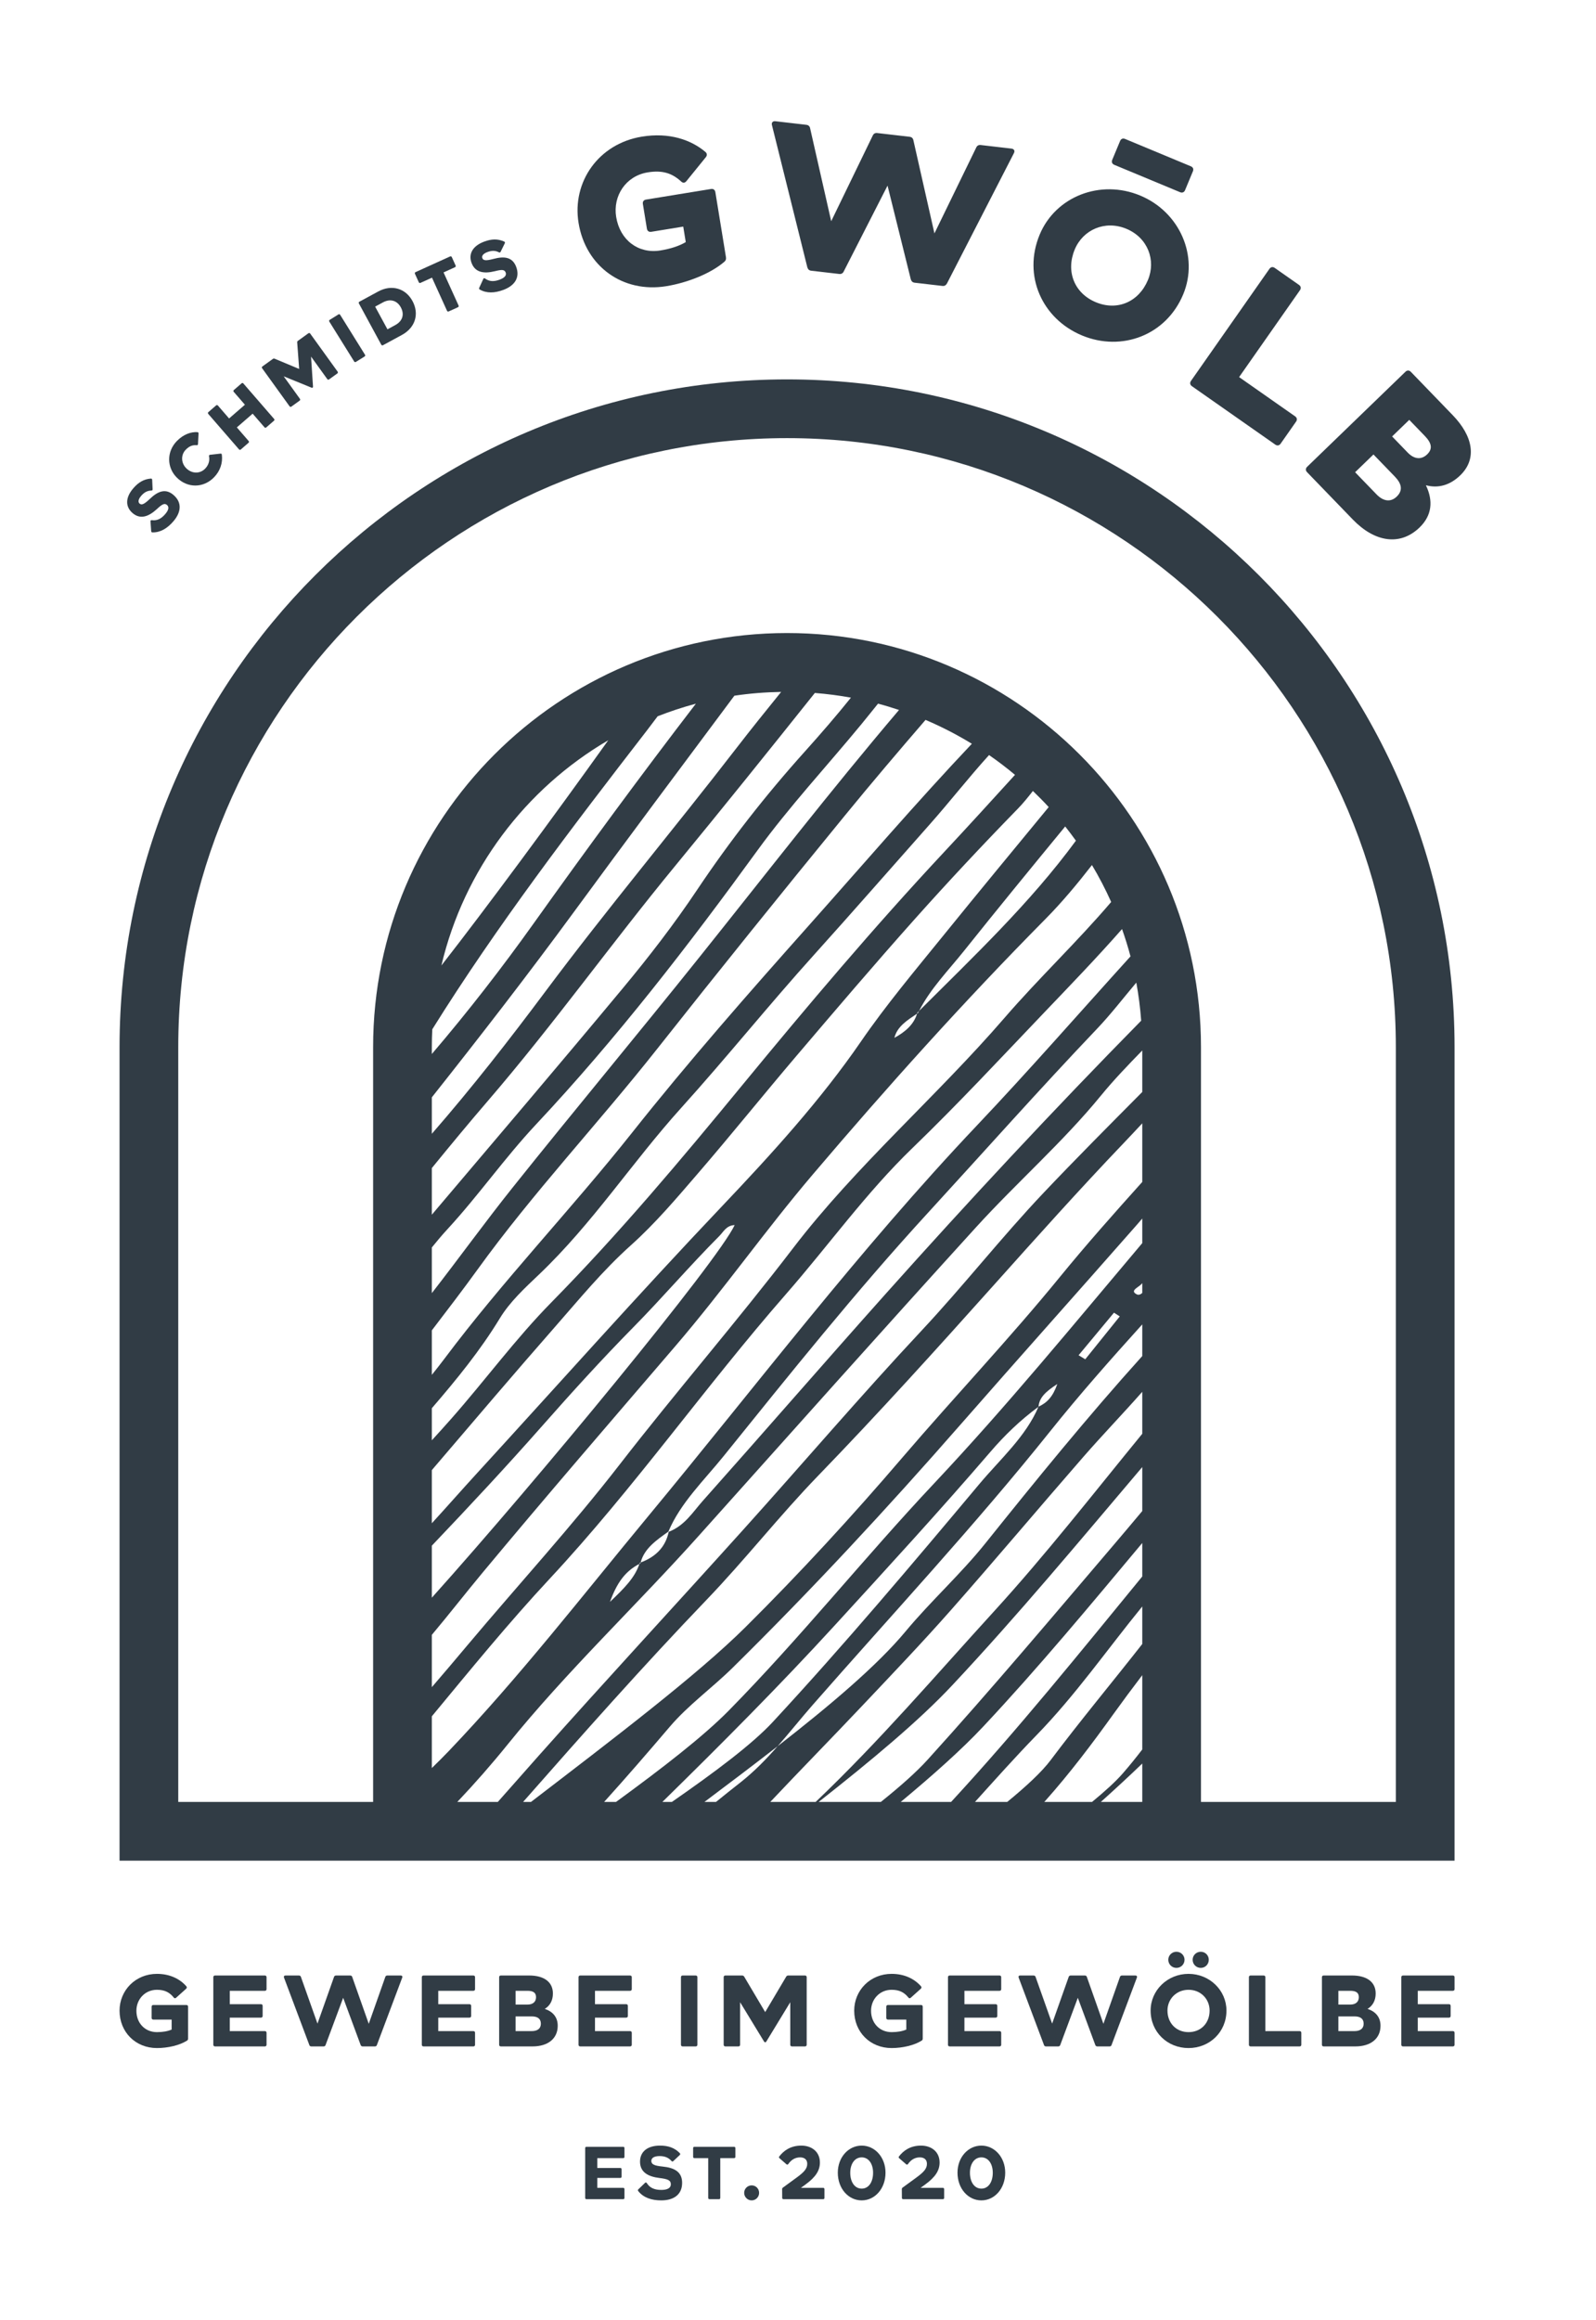
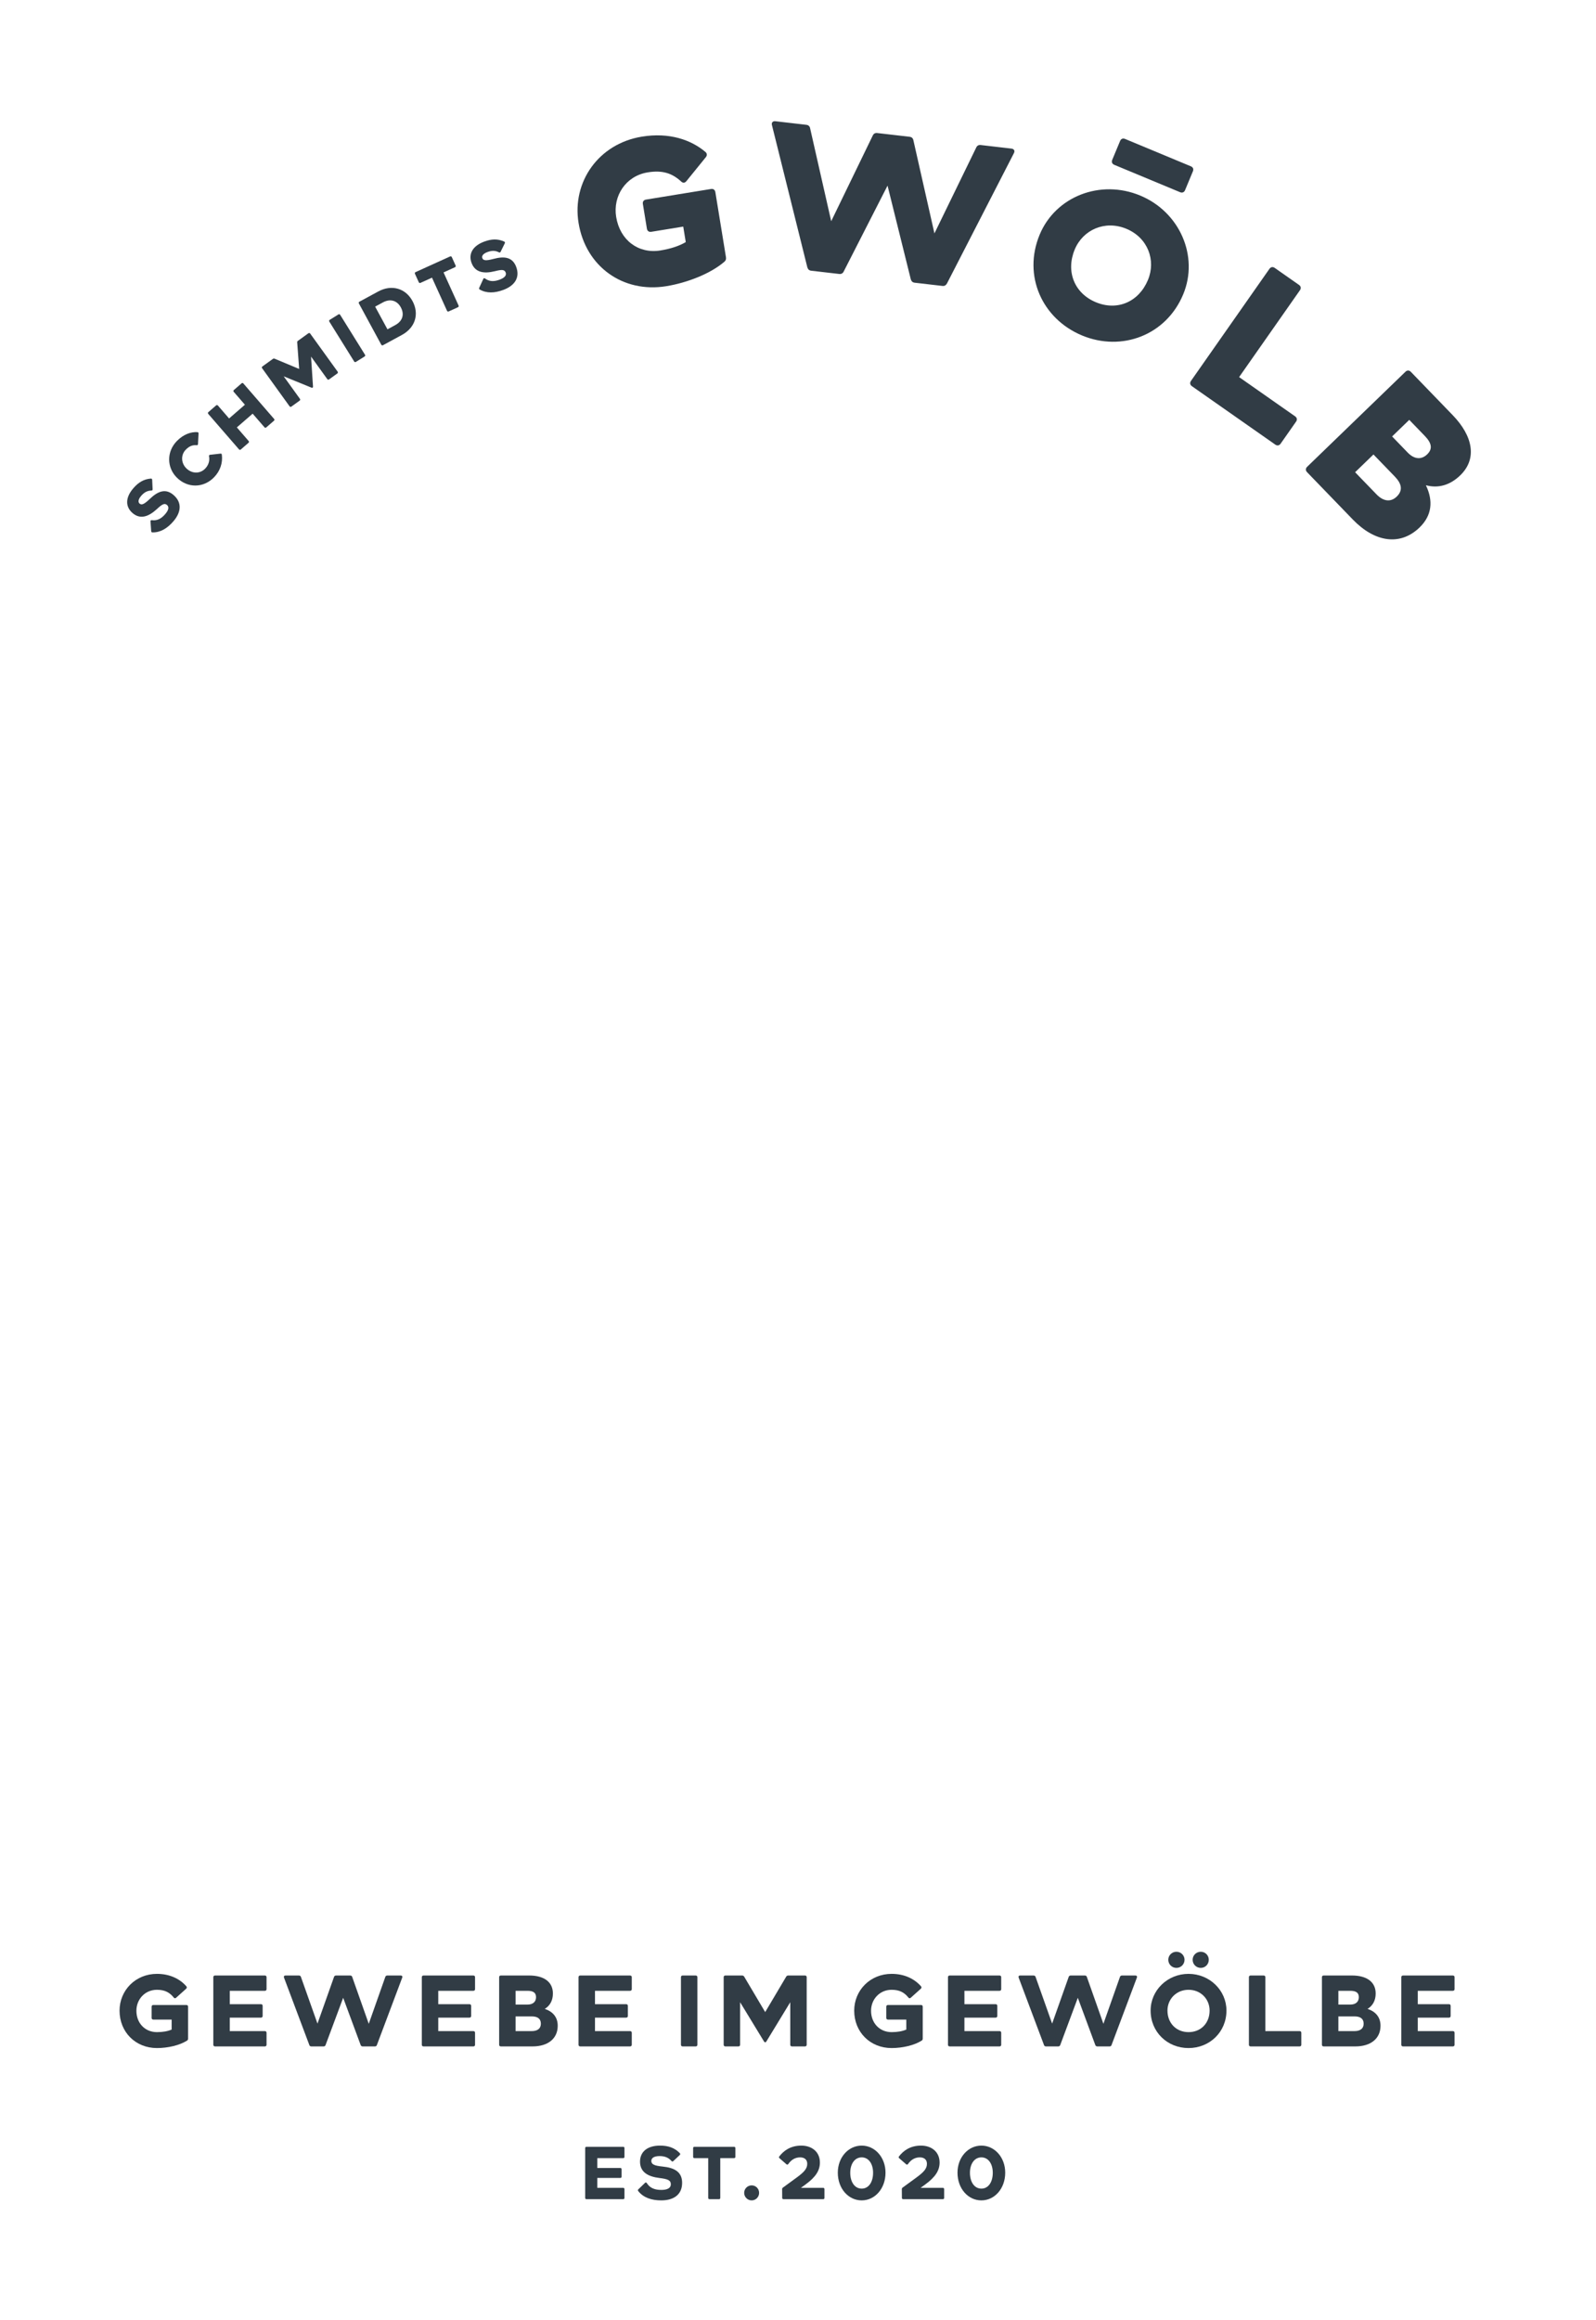
<svg xmlns="http://www.w3.org/2000/svg" width="100%" height="100%" viewBox="0 0 267 388" version="1.1" xml:space="preserve" style="fill-rule:evenodd;clip-rule:evenodd;stroke-linejoin:round;stroke-miterlimit:2;">
  <g id="logo" transform="matrix(1,0,0,1,20,20)">
    <g transform="matrix(1,0,0,1,-20,-20)">
      <rect x="0" y="0" width="267" height="388" style="fill:white;" />
    </g>
    <path d="M5.656,315.323L11.173,315.323C11.363,315.323 11.465,315.425 11.465,315.615L11.465,320.944C11.465,321.099 11.414,321.201 11.276,321.287C10.056,322.061 8.096,322.525 6.257,322.525C2.681,322.525 0,319.861 0,316.268C0,312.864 2.681,310.114 6.257,310.114C8.458,310.114 10.125,310.99 11.173,312.194C11.294,312.349 11.276,312.469 11.139,312.606L9.471,314.102C9.334,314.24 9.179,314.223 9.058,314.068C8.371,313.208 7.545,312.779 6.257,312.779C4.263,312.779 2.819,314.36 2.819,316.285C2.819,318.365 4.263,319.861 6.257,319.861C7.271,319.861 8.08,319.705 8.715,319.431L8.715,317.764L5.656,317.764C5.466,317.764 5.364,317.66 5.364,317.471L5.364,315.615C5.364,315.425 5.466,315.323 5.656,315.323Z" style="fill:rgb(49,60,69);fill-rule:nonzero;" />
    <path d="M24.299,312.95L18.438,312.95L18.438,315.185L23.646,315.185C23.836,315.185 23.939,315.287 23.939,315.477L23.939,317.145C23.939,317.334 23.836,317.437 23.646,317.437L18.438,317.437L18.438,319.688L24.299,319.688C24.489,319.688 24.592,319.792 24.592,319.981L24.592,321.958C24.592,322.148 24.489,322.25 24.299,322.25L15.979,322.25C15.792,322.25 15.687,322.148 15.687,321.958L15.687,310.681C15.687,310.492 15.792,310.389 15.979,310.389L24.299,310.389C24.489,310.389 24.592,310.492 24.592,310.681L24.592,312.657C24.592,312.847 24.489,312.95 24.299,312.95Z" style="fill:rgb(49,60,69);fill-rule:nonzero;" />
    <path d="M44.802,310.389L47.053,310.389C47.26,310.389 47.363,310.527 47.294,310.733L43.048,322.027C42.996,322.182 42.877,322.25 42.721,322.25L40.659,322.25C40.503,322.25 40.384,322.164 40.332,322.009L37.41,314.119L34.47,322.009C34.419,322.164 34.298,322.25 34.143,322.25L32.081,322.25C31.926,322.25 31.806,322.182 31.753,322.027L27.508,310.733C27.44,310.527 27.543,310.389 27.749,310.389L30.001,310.389C30.156,310.389 30.294,310.457 30.344,310.629L33.112,318.434L35.879,310.629C35.931,310.457 36.069,310.389 36.224,310.389L38.579,310.389C38.733,310.389 38.872,310.457 38.922,310.629L41.69,318.468L44.458,310.629C44.509,310.457 44.647,310.389 44.802,310.389Z" style="fill:rgb(49,60,69);fill-rule:nonzero;" />
    <path d="M59.179,312.95L53.318,312.95L53.318,315.185L58.526,315.185C58.715,315.185 58.819,315.287 58.819,315.477L58.819,317.145C58.819,317.334 58.715,317.437 58.526,317.437L53.318,317.437L53.318,319.688L59.179,319.688C59.368,319.688 59.472,319.792 59.472,319.981L59.472,321.958C59.472,322.148 59.368,322.25 59.179,322.25L50.859,322.25C50.67,322.25 50.567,322.148 50.567,321.958L50.567,310.681C50.567,310.492 50.67,310.389 50.859,310.389L59.179,310.389C59.368,310.389 59.472,310.492 59.472,310.681L59.472,312.657C59.472,312.847 59.368,312.95 59.179,312.95Z" style="fill:rgb(49,60,69);fill-rule:nonzero;" />
    <path d="M70.484,318.451C70.484,317.609 69.917,317.23 68.955,317.23L66.255,317.23L66.255,319.688L68.955,319.688C69.917,319.688 70.484,319.258 70.484,318.451ZM68.233,312.95L66.255,312.95L66.255,315.253L68.233,315.253C69.177,315.253 69.676,314.772 69.676,314.016C69.676,313.242 69.177,312.95 68.233,312.95ZM73.303,318.794C73.303,320.944 71.67,322.25 69.091,322.25L63.796,322.25C63.609,322.25 63.504,322.148 63.504,321.958L63.504,310.681C63.504,310.492 63.609,310.389 63.796,310.389L68.542,310.389C70.983,310.389 72.496,311.454 72.496,313.398C72.496,314.583 71.998,315.443 71.137,315.975C72.496,316.423 73.303,317.368 73.303,318.794Z" style="fill:rgb(49,60,69);fill-rule:nonzero;" />
    <path d="M85.398,312.95L79.537,312.95L79.537,315.185L84.745,315.185C84.934,315.185 85.038,315.287 85.038,315.477L85.038,317.145C85.038,317.334 84.934,317.437 84.745,317.437L79.537,317.437L79.537,319.688L85.398,319.688C85.587,319.688 85.691,319.792 85.691,319.981L85.691,321.958C85.691,322.148 85.587,322.25 85.398,322.25L77.078,322.25C76.889,322.25 76.786,322.148 76.786,321.958L76.786,310.681C76.786,310.492 76.889,310.389 77.078,310.389L85.398,310.389C85.587,310.389 85.691,310.492 85.691,310.681L85.691,312.657C85.691,312.847 85.587,312.95 85.398,312.95Z" style="fill:rgb(49,60,69);fill-rule:nonzero;" />
    <path d="M94.21,310.389L96.376,310.389C96.564,310.389 96.669,310.492 96.669,310.681L96.669,321.958C96.669,322.148 96.564,322.25 96.376,322.25L94.21,322.25C94.021,322.25 93.918,322.148 93.918,321.958L93.918,310.681C93.918,310.492 94.021,310.389 94.21,310.389Z" style="fill:rgb(49,60,69);fill-rule:nonzero;" />
    <path d="M111.86,310.389L114.663,310.389C114.852,310.389 114.954,310.492 114.954,310.681L114.954,321.958C114.954,322.148 114.852,322.25 114.663,322.25L112.496,322.25C112.308,322.25 112.205,322.148 112.205,321.958L112.205,314.858L108.217,321.407C108.096,321.614 107.924,321.614 107.804,321.407L103.816,314.858L103.816,321.958C103.816,322.148 103.712,322.25 103.523,322.25L101.356,322.25C101.169,322.25 101.065,322.148 101.065,321.958L101.065,310.681C101.065,310.492 101.169,310.389 101.356,310.389L104.159,310.389C104.314,310.389 104.417,310.457 104.504,310.595L108.011,316.508L111.518,310.595C111.603,310.457 111.705,310.389 111.86,310.389Z" style="fill:rgb(49,60,69);fill-rule:nonzero;" />
    <path d="M128.559,315.323L134.076,315.323C134.266,315.323 134.368,315.425 134.368,315.615L134.368,320.944C134.368,321.099 134.317,321.201 134.179,321.287C132.959,322.061 130.998,322.525 129.16,322.525C125.584,322.525 122.902,319.861 122.902,316.268C122.902,312.864 125.584,310.114 129.16,310.114C131.361,310.114 133.027,310.99 134.076,312.194C134.197,312.349 134.179,312.469 134.042,312.606L132.374,314.102C132.237,314.24 132.083,314.223 131.962,314.068C131.274,313.208 130.449,312.779 129.16,312.779C127.167,312.779 125.722,314.36 125.722,316.285C125.722,318.365 127.167,319.861 129.16,319.861C130.173,319.861 130.981,319.705 131.618,319.431L131.618,317.764L128.559,317.764C128.369,317.764 128.267,317.66 128.267,317.471L128.267,315.615C128.267,315.425 128.369,315.323 128.559,315.323Z" style="fill:rgb(49,60,69);fill-rule:nonzero;" />
    <path d="M147.203,312.95L141.342,312.95L141.342,315.185L146.55,315.185C146.738,315.185 146.843,315.287 146.843,315.477L146.843,317.145C146.843,317.334 146.738,317.437 146.55,317.437L141.342,317.437L141.342,319.688L147.203,319.688C147.392,319.688 147.496,319.792 147.496,319.981L147.496,321.958C147.496,322.148 147.392,322.25 147.203,322.25L138.883,322.25C138.694,322.25 138.591,322.148 138.591,321.958L138.591,310.681C138.591,310.492 138.694,310.389 138.883,310.389L147.203,310.389C147.392,310.389 147.496,310.492 147.496,310.681L147.496,312.657C147.496,312.847 147.392,312.95 147.203,312.95Z" style="fill:rgb(49,60,69);fill-rule:nonzero;" />
    <path d="M167.705,310.389L169.957,310.389C170.163,310.389 170.266,310.527 170.197,310.733L165.951,322.027C165.899,322.182 165.779,322.25 165.624,322.25L163.562,322.25C163.407,322.25 163.287,322.164 163.234,322.009L160.313,314.119L157.374,322.009C157.321,322.164 157.201,322.25 157.047,322.25L154.984,322.25C154.829,322.25 154.709,322.182 154.657,322.027L150.411,310.733C150.343,310.527 150.445,310.389 150.651,310.389L152.903,310.389C153.059,310.389 153.196,310.457 153.248,310.629L156.015,318.434L158.783,310.629C158.834,310.457 158.972,310.389 159.127,310.389L161.481,310.389C161.637,310.389 161.774,310.457 161.825,310.629L164.593,318.468L167.36,310.629C167.412,310.457 167.55,310.389 167.705,310.389Z" style="fill:rgb(49,60,69);fill-rule:nonzero;" />
    <path d="M179.521,307.758C179.521,307.02 180.123,306.418 180.879,306.418C181.637,306.418 182.22,307.02 182.22,307.758C182.22,308.516 181.637,309.116 180.879,309.116C180.123,309.116 179.521,308.516 179.521,307.758ZM175.448,307.758C175.448,307.02 176.049,306.418 176.806,306.418C177.562,306.418 178.164,307.02 178.164,307.758C178.164,308.516 177.562,309.116 176.806,309.116C176.049,309.116 175.448,308.516 175.448,307.758ZM182.358,316.251C182.358,314.342 180.896,312.779 178.834,312.779C176.789,312.779 175.31,314.342 175.31,316.251C175.31,318.365 176.789,319.861 178.834,319.861C180.896,319.861 182.358,318.365 182.358,316.251ZM172.49,316.251C172.49,312.864 175.31,310.114 178.834,310.114C182.341,310.114 185.178,312.864 185.178,316.251C185.178,319.861 182.341,322.525 178.834,322.525C175.31,322.525 172.49,319.861 172.49,316.251Z" style="fill:rgb(49,60,69);fill-rule:nonzero;" />
    <path d="M197.409,319.688C197.598,319.688 197.701,319.792 197.701,319.981L197.701,321.958C197.701,322.148 197.598,322.25 197.409,322.25L189.227,322.25C189.038,322.25 188.935,322.148 188.935,321.958L188.935,310.681C188.935,310.492 189.038,310.389 189.227,310.389L191.393,310.389C191.582,310.389 191.686,310.492 191.686,310.681L191.686,319.688L197.409,319.688Z" style="fill:rgb(49,60,69);fill-rule:nonzero;" />
    <path d="M208.13,318.451C208.13,317.609 207.563,317.23 206.601,317.23L203.901,317.23L203.901,319.688L206.601,319.688C207.563,319.688 208.13,319.258 208.13,318.451ZM205.879,312.95L203.901,312.95L203.901,315.253L205.879,315.253C206.823,315.253 207.322,314.772 207.322,314.016C207.322,313.242 206.823,312.95 205.879,312.95ZM210.949,318.794C210.949,320.944 209.315,322.25 206.737,322.25L201.442,322.25C201.254,322.25 201.15,322.148 201.15,321.958L201.15,310.681C201.15,310.492 201.254,310.389 201.442,310.389L206.188,310.389C208.628,310.389 210.142,311.454 210.142,313.398C210.142,314.583 209.643,315.443 208.783,315.975C210.142,316.423 210.949,317.368 210.949,318.794Z" style="fill:rgb(49,60,69);fill-rule:nonzero;" />
    <path d="M223.044,312.95L217.183,312.95L217.183,315.185L222.391,315.185C222.58,315.185 222.684,315.287 222.684,315.477L222.684,317.145C222.684,317.334 222.58,317.437 222.391,317.437L217.183,317.437L217.183,319.688L223.044,319.688C223.233,319.688 223.337,319.792 223.337,319.981L223.337,321.958C223.337,322.148 223.233,322.25 223.044,322.25L214.724,322.25C214.535,322.25 214.432,322.148 214.432,321.958L214.432,310.681C214.432,310.492 214.535,310.389 214.724,310.389L223.044,310.389C223.233,310.389 223.337,310.492 223.337,310.681L223.337,312.657C223.337,312.847 223.233,312.95 223.044,312.95Z" style="fill:rgb(49,60,69);fill-rule:nonzero;" />
    <path d="M84.254,340.932L79.926,340.932L79.926,342.582L83.772,342.582C83.912,342.582 83.987,342.657 83.987,342.797L83.987,344.029C83.987,344.168 83.912,344.245 83.772,344.245L79.926,344.245L79.926,345.907L84.254,345.907C84.394,345.907 84.469,345.983 84.469,346.122L84.469,347.581C84.469,347.721 84.394,347.797 84.254,347.797L78.112,347.797C77.972,347.797 77.897,347.721 77.897,347.581L77.897,339.257C77.897,339.117 77.972,339.042 78.112,339.042L84.254,339.042C84.394,339.042 84.469,339.117 84.469,339.257L84.469,340.717C84.469,340.857 84.394,340.932 84.254,340.932Z" style="fill:rgb(49,60,69);fill-rule:nonzero;" />
    <path d="M86.78,346.452C86.691,346.337 86.691,346.25 86.792,346.148L87.908,345.07C88.023,344.956 88.125,344.992 88.213,345.12C88.747,345.971 89.597,346.25 90.624,346.25C91.449,346.25 92.223,346.046 92.223,345.298C92.223,344.626 91.689,344.422 90.333,344.257C88.366,344.016 87.072,343.255 87.072,341.517C87.072,339.905 88.251,338.838 90.421,338.838C91.779,338.838 92.858,339.195 93.733,340.108C93.822,340.209 93.822,340.324 93.72,340.411L92.641,341.428C92.54,341.53 92.426,341.517 92.337,341.414C91.868,340.881 91.272,340.59 90.344,340.59C89.494,340.59 88.961,340.869 88.961,341.402C88.961,341.949 89.419,342.201 90.853,342.341C92.858,342.544 94.114,343.242 94.114,345.07C94.114,347.048 92.692,348 90.624,348C89,348 87.642,347.544 86.78,346.452Z" style="fill:rgb(49,60,69);fill-rule:nonzero;" />
    <path d="M103.022,339.257L103.022,340.717C103.022,340.857 102.947,340.932 102.808,340.932L100.497,340.932L100.497,347.581C100.497,347.721 100.422,347.797 100.282,347.797L98.696,347.797C98.556,347.797 98.48,347.721 98.48,347.581L98.48,340.932L96.17,340.932C96.031,340.932 95.955,340.857 95.955,340.717L95.955,339.257C95.955,339.117 96.031,339.042 96.17,339.042L102.808,339.042C102.947,339.042 103.022,339.117 103.022,339.257Z" style="fill:rgb(49,60,69);fill-rule:nonzero;" />
    <path d="M104.495,346.744C104.495,346.046 105.054,345.489 105.751,345.489C106.449,345.489 106.994,346.046 106.994,346.744C106.994,347.429 106.449,348 105.751,348C105.054,348 104.495,347.429 104.495,346.744Z" style="fill:rgb(49,60,69);fill-rule:nonzero;" />
    <path d="M117.711,345.907C117.851,345.907 117.926,345.983 117.926,346.122L117.926,347.581C117.926,347.721 117.851,347.797 117.711,347.797L111.074,347.797C110.935,347.797 110.857,347.721 110.857,347.581L110.845,346.122C110.845,345.995 110.884,345.932 110.984,345.856L113.243,344.206C114.486,343.293 115.046,342.722 115.046,341.884C115.046,341.238 114.652,340.806 113.853,340.806C112.951,340.806 112.317,341.288 111.874,341.922C111.784,342.036 111.67,342.05 111.568,341.96L110.401,340.946C110.3,340.857 110.288,340.755 110.375,340.641C111.048,339.765 112.178,338.838 114.056,338.838C115.795,338.838 117.164,339.866 117.164,341.669C117.164,342.988 116.48,344.079 114.766,345.335L113.98,345.907L117.711,345.907Z" style="fill:rgb(49,60,69);fill-rule:nonzero;" />
    <path d="M126.061,343.382C126.061,341.91 125.338,340.806 124.157,340.806C122.977,340.806 122.241,341.91 122.241,343.382C122.241,344.917 122.977,346.033 124.157,346.033C125.338,346.033 126.061,344.917 126.061,343.382ZM120.159,343.368C120.159,340.792 121.938,338.838 124.157,338.838C126.364,338.838 128.141,340.792 128.141,343.368C128.141,346.033 126.364,348 124.157,348C121.938,348 120.159,346.033 120.159,343.368Z" style="fill:rgb(49,60,69);fill-rule:nonzero;" />
    <path d="M137.734,345.907C137.874,345.907 137.949,345.983 137.949,346.122L137.949,347.581C137.949,347.721 137.874,347.797 137.734,347.797L131.098,347.797C130.957,347.797 130.881,347.721 130.881,347.581L130.869,346.122C130.869,345.995 130.907,345.932 131.009,345.856L133.267,344.206C134.511,343.293 135.069,342.722 135.069,341.884C135.069,341.238 134.677,340.806 133.877,340.806C132.976,340.806 132.342,341.288 131.897,341.922C131.809,342.036 131.693,342.05 131.592,341.96L130.425,340.946C130.324,340.857 130.312,340.755 130.399,340.641C131.071,339.765 132.201,338.838 134.079,338.838C135.818,338.838 137.188,339.866 137.188,341.669C137.188,342.988 136.503,344.079 134.79,345.335L134.004,345.907L137.734,345.907Z" style="fill:rgb(49,60,69);fill-rule:nonzero;" />
    <path d="M146.085,343.382C146.085,341.91 145.361,340.806 144.181,340.806C143,340.806 142.265,341.91 142.265,343.382C142.265,344.917 143,346.033 144.181,346.033C145.361,346.033 146.085,344.917 146.085,343.382ZM140.184,343.368C140.184,340.792 141.961,338.838 144.181,338.838C146.389,338.838 148.165,340.792 148.165,343.368C148.165,346.033 146.389,348 144.181,348C141.961,348 140.184,346.033 140.184,343.368Z" style="fill:rgb(49,60,69);fill-rule:nonzero;" />
    <path d="M5.504,69.04C5.376,69.042 5.302,68.962 5.292,68.827L5.175,67.194C5.164,67.041 5.252,66.975 5.407,66.997C6.328,67.122 7.019,66.703 7.636,65.984C8.089,65.455 8.4,64.853 7.936,64.454C7.517,64.095 7.093,64.349 6.228,65.156C4.828,66.437 3.451,66.9 2.175,65.806C0.992,64.79 0.917,63.273 2.285,61.679C3.152,60.667 4.055,60.13 5.24,60.039C5.375,60.03 5.45,60.109 5.459,60.244L5.53,61.822C5.541,61.957 5.47,62.039 5.326,62.041C4.713,62.054 4.169,62.283 3.615,62.93C3.154,63.468 3.038,63.953 3.357,64.227C3.684,64.508 4.098,64.357 5.035,63.468C6.429,62.118 7.712,61.655 9.024,62.78C10.501,64.045 10.294,65.686 9.021,67.171C7.99,68.373 6.826,69.067 5.504,69.04Z" style="fill:rgb(49,60,69);fill-rule:nonzero;" />
    <path d="M17.112,56.05C17.29,57.406 16.831,58.792 15.784,59.85C14.012,61.641 11.381,61.656 9.59,59.883C7.893,58.204 7.836,55.532 9.608,53.74C10.706,52.632 11.933,52.209 13.019,52.272C13.147,52.28 13.224,52.372 13.216,52.499L13.124,54.265C13.116,54.409 13.032,54.478 12.896,54.461C12.216,54.397 11.667,54.612 11.084,55.2C10.223,56.071 10.282,57.445 11.16,58.314C12.116,59.259 13.448,59.26 14.308,58.39C14.89,57.802 15.116,57.045 14.967,56.308C14.941,56.164 15.008,56.078 15.144,56.061L16.874,55.865C17.009,55.847 17.103,55.906 17.112,56.05Z" style="fill:rgb(49,60,69);fill-rule:nonzero;" />
    <path d="M19.124,45.228L20.411,44.112C20.51,44.025 20.628,44.033 20.714,44.133L25.854,50.061C25.941,50.16 25.932,50.279 25.833,50.365L24.545,51.482C24.446,51.568 24.328,51.559 24.241,51.459L22.268,49.185L19.622,51.479L21.594,53.754C21.68,53.854 21.672,53.972 21.573,54.059L20.286,55.175C20.186,55.261 20.067,55.252 19.981,55.153L14.841,49.225C14.755,49.125 14.763,49.007 14.863,48.921L16.15,47.805C16.25,47.718 16.369,47.727 16.455,47.826L18.325,49.984L20.972,47.689L19.101,45.531C19.015,45.432 19.023,45.314 19.124,45.228Z" style="fill:rgb(49,60,69);fill-rule:nonzero;" />
    <path d="M29.839,37.003L31.591,35.739C31.699,35.662 31.816,35.682 31.893,35.788L36.484,42.156C36.561,42.262 36.542,42.38 36.435,42.457L35.052,43.453C34.945,43.531 34.828,43.512 34.751,43.405L32.035,39.637L32.365,44.652C32.381,44.818 32.264,44.902 32.112,44.834L27.459,42.936L30.175,46.703C30.252,46.811 30.233,46.928 30.127,47.005L28.744,48.002C28.637,48.079 28.519,48.06 28.442,47.953L23.852,41.586C23.775,41.479 23.794,41.362 23.901,41.284L25.653,40.022C25.741,39.958 25.83,39.938 25.942,39.99L30.048,41.705L29.719,37.267C29.705,37.145 29.752,37.067 29.839,37.003Z" style="fill:rgb(49,60,69);fill-rule:nonzero;" />
    <path d="M35.164,33.49L36.612,32.589C36.723,32.52 36.839,32.546 36.91,32.658L41.06,39.324C41.13,39.437 41.103,39.553 40.992,39.622L39.544,40.524C39.432,40.594 39.316,40.567 39.247,40.454L35.095,33.788C35.025,33.676 35.052,33.561 35.164,33.49Z" style="fill:rgb(49,60,69);fill-rule:nonzero;" />
    <path d="M47.051,31.395C46.422,30.235 45.257,29.925 44.066,30.572L42.758,31.281L44.819,35.077L46.127,34.367C47.318,33.721 47.71,32.608 47.051,31.395ZM49.002,30.336C50.181,32.508 49.474,34.803 47.228,36.022L44.076,37.733C43.96,37.795 43.846,37.762 43.783,37.646L40.041,30.75C39.978,30.634 40.011,30.52 40.127,30.457L43.28,28.746C45.526,27.528 47.852,28.217 49.002,30.336Z" style="fill:rgb(49,60,69);fill-rule:nonzero;" />
    <path d="M55.582,22.996L56.221,24.406C56.276,24.526 56.234,24.637 56.114,24.692L54.202,25.559L56.716,31.098C56.771,31.218 56.729,31.329 56.609,31.384L55.069,32.083C54.949,32.138 54.837,32.096 54.783,31.976L52.268,26.437L50.345,27.31C50.225,27.364 50.114,27.322 50.06,27.202L49.419,25.793C49.366,25.673 49.407,25.562 49.527,25.507L55.295,22.889C55.416,22.834 55.527,22.875 55.582,22.996Z" style="fill:rgb(49,60,69);fill-rule:nonzero;" />
    <path d="M60.255,28.421C60.143,28.361 60.116,28.255 60.172,28.132L60.856,26.644C60.919,26.504 61.028,26.489 61.153,26.583C61.9,27.135 62.708,27.101 63.594,26.767C64.246,26.522 64.808,26.143 64.593,25.571C64.399,25.054 63.906,25.072 62.758,25.364C60.916,25.814 59.485,25.557 58.893,23.985C58.344,22.525 59.009,21.158 60.975,20.419C62.221,19.949 63.272,19.913 64.354,20.404C64.477,20.46 64.504,20.565 64.448,20.689L63.751,22.106C63.695,22.229 63.593,22.267 63.465,22.199C62.923,21.916 62.335,21.856 61.539,22.156C60.876,22.406 60.541,22.775 60.689,23.168C60.84,23.572 61.276,23.639 62.524,23.311C64.396,22.798 65.745,23.009 66.353,24.626C67.038,26.446 66.068,27.784 64.237,28.474C62.754,29.031 61.401,29.079 60.255,28.421Z" style="fill:rgb(49,60,69);fill-rule:nonzero;" />
    <path d="M88.068,13.38L98.95,11.607C99.33,11.544 99.611,11.747 99.673,12.127L101.447,23.009C101.498,23.32 101.434,23.578 101.151,23.802C98.911,25.727 95.05,27.279 91.458,27.864C84.203,29.046 77.975,24.565 76.788,17.276C75.672,10.436 80.127,4.035 87.38,2.853C91.941,2.11 95.585,3.36 98.011,5.411C98.298,5.649 98.32,5.999 98.083,6.286L94.835,10.291C94.569,10.618 94.252,10.634 93.96,10.363C92.458,8.977 90.842,8.424 88.355,8.829C84.693,9.426 82.505,12.762 83.081,16.285C83.716,20.189 86.821,22.485 90.483,21.888C92.245,21.601 93.657,21.122 94.723,20.488L94.301,17.897L88.947,18.769C88.566,18.831 88.285,18.628 88.223,18.248L87.547,14.103C87.486,13.723 87.688,13.442 88.068,13.38Z" style="fill:rgb(49,60,69);fill-rule:nonzero;" />
    <path d="M144.062,4.255L149.206,4.852C149.658,4.904 149.83,5.241 149.608,5.638L138.419,27.414C138.243,27.711 138.015,27.861 137.667,27.821L133.01,27.281C132.662,27.24 132.474,27.042 132.37,26.713L128.479,11.044L121.144,25.412C121.003,25.713 120.739,25.859 120.392,25.819L115.699,25.275C115.352,25.234 115.163,25.036 115.061,24.707L109.148,0.949C109.022,0.512 109.268,0.223 109.719,0.276L114.898,0.875C115.246,0.915 115.469,1.117 115.533,1.478L119.054,16.997L125.996,2.69C126.141,2.355 126.404,2.209 126.751,2.249L132.174,2.877C132.521,2.918 132.745,3.119 132.809,3.48L136.325,19.034L143.306,4.696C143.45,4.361 143.714,4.215 144.062,4.255Z" style="fill:rgb(49,60,69);fill-rule:nonzero;" />
    <path d="M177.428,12.148L166.407,7.564C166.052,7.415 165.919,7.095 166.067,6.74L167.385,3.573C167.532,3.217 167.853,3.085 168.208,3.233L179.229,7.817C179.584,7.965 179.717,8.285 179.568,8.641L178.251,11.808C178.104,12.163 177.783,12.295 177.428,12.148ZM172.046,26.817C173.417,23.521 172.025,19.757 168.438,18.265C164.851,16.773 161.169,18.425 159.797,21.722C158.265,25.406 159.742,29.054 163.33,30.546C166.917,32.038 170.514,30.501 172.046,26.817ZM153.929,19.242C156.577,12.876 164.061,9.923 170.75,12.706C177.376,15.462 180.59,22.864 177.941,29.231C175.092,36.082 167.643,38.861 161.018,36.105C154.328,33.322 151.079,26.094 153.929,19.242Z" style="fill:rgb(49,60,69);fill-rule:nonzero;" />
    <path d="M196.67,49.634C196.985,49.856 197.046,50.197 196.825,50.512L194.234,54.21C194.014,54.526 193.673,54.586 193.357,54.365L179.395,44.586C179.079,44.365 179.019,44.024 179.239,43.708L192.372,24.957C192.593,24.642 192.935,24.582 193.25,24.803L197.321,27.655C197.637,27.875 197.696,28.216 197.476,28.531L187.295,43.068L196.67,49.634Z" style="fill:rgb(49,60,69);fill-rule:nonzero;" />
    <path d="M218.362,52.912L215.76,50.22L212.891,52.993L215.493,55.686C216.637,56.868 217.824,56.888 218.755,55.989C219.712,55.064 219.505,54.095 218.362,52.912ZM213.661,63.054C214.743,62.008 214.489,60.891 213.347,59.708L209.771,56.009L206.701,58.977L210.276,62.675C211.42,63.858 212.654,64.028 213.661,63.054ZM217.483,68.217C214.238,71.355 209.992,70.689 206.319,66.89L198.658,58.964C198.391,58.687 198.396,58.34 198.673,58.073L215.129,42.166C215.405,41.899 215.752,41.905 216.02,42.181L223.024,49.428C226.479,53.001 227.107,56.774 224.289,59.497C222.527,61.2 220.564,61.687 218.544,61.157C219.787,63.752 219.572,66.198 217.483,68.217Z" style="fill:rgb(49,60,69);fill-rule:nonzero;" />
-     <path d="M213.515,281.362L180.916,281.362L180.916,155.119C180.916,116.936 149.852,85.872 111.669,85.872C73.485,85.872 42.42,116.936 42.42,155.119L42.42,281.362L9.822,281.362L9.822,155.12C9.822,98.961 55.509,53.274 111.669,53.274C167.827,53.274 213.515,98.961 213.515,155.12L213.515,281.362ZM170.912,150.704C156.229,165.626 142.013,180.89 128.151,196.407C117.892,207.892 107.82,219.508 97.576,231.005C95.901,232.886 94.565,235.14 91.869,236.189C91.358,238.654 89.776,240.35 87.176,241.314C87.164,241.363 87.142,241.407 87.13,241.456C87.073,241.486 87.023,241.519 86.967,241.549C86.217,243.821 84.513,245.559 82.044,247.902C83.187,244.761 84.537,242.815 86.967,241.549C86.987,241.49 87.013,241.433 87.032,241.373C87.083,241.355 87.127,241.332 87.176,241.314C87.786,238.954 89.836,237.574 91.817,236.15C93.836,231.348 97.788,227.579 101.063,223.52C112.146,209.779 123.191,195.97 135.212,182.868C144.636,172.595 153.879,162.183 163.521,152.062C165.871,149.595 167.914,146.918 170.096,144.337C170.48,146.424 170.753,148.548 170.912,150.704ZM52.243,267.042C58.68,259.268 65.051,251.449 71.971,244.022C86.173,228.78 97.88,211.993 111.513,196.409C118.608,188.298 124.832,179.546 132.67,171.978C140.274,164.637 147.393,156.975 154.645,149.385C159.038,144.786 163.46,140.208 167.709,135.378C168.238,136.876 168.715,138.399 169.124,139.949C160.572,149.388 152.21,158.965 143.427,168.233C123.646,189.106 106.565,211.702 88.408,233.617C77.485,246.799 67.03,260.32 55.087,272.843C54.165,273.811 53.206,274.752 52.243,275.692L52.243,267.042ZM154.574,179.501C147.487,186.984 141.206,195.022 134.156,202.554C123.978,213.432 114.355,224.711 104.407,235.758C92.989,248.436 81.378,260.981 70.046,273.715C67.782,276.26 65.546,278.823 63.28,281.362L56.503,281.362C59.447,278.253 62.257,275.054 64.917,271.76C74.785,259.533 86.406,248.565 96.929,236.813C112.35,219.601 127.72,202.358 143.286,185.251C150.066,177.799 157.827,170.996 164.147,163.269C166.311,160.625 168.698,158.144 171.094,155.683L171.094,162.624C165.544,168.219 159.976,173.799 154.574,179.501ZM157.307,193.569C148.881,203.894 139.63,213.639 130.95,223.78C122.644,233.486 113.937,242.969 104.749,252.095C96.665,260.127 82.468,270.904 68.832,281.362L67.511,281.362C77.543,269.965 87.616,258.591 98.179,247.586C104.692,240.806 110.389,233.497 116.898,226.776C127.022,216.317 136.732,205.568 146.381,194.786C153.476,186.861 160.564,178.94 167.944,171.218C169.005,170.109 170.049,168.989 171.094,167.869L171.094,177.672C166.392,182.904 161.723,188.157 157.307,193.569ZM136.305,228.053C124.577,240.514 113.997,253.797 101.945,266.055C97.677,270.396 90.768,275.738 83.056,281.362L81.066,281.362C84.804,277.228 88.435,273.024 92.035,268.802C95.157,265.14 99.142,262.293 102.559,258.924C115.866,245.807 128.476,232.204 140.659,218.283C150.422,207.129 160.324,196.069 170.111,184.929C170.442,184.553 170.766,184.17 171.094,183.792L171.094,187.902C159.688,201.408 148.521,215.073 136.305,228.053ZM171.094,196.237C170.803,196.5 170.481,196.625 170.176,196.472C168.865,195.818 170.628,195.262 171.028,194.66C171.041,194.642 171.073,194.634 171.094,194.619L171.094,196.237ZM160.441,206.655C162.413,204.283 164.386,201.91 166.361,199.539C166.685,199.745 167.006,199.951 167.331,200.158C165.404,202.549 163.48,204.941 161.556,207.332C161.186,207.107 160.813,206.88 160.441,206.655ZM90.811,281.362C100.669,271.698 110.395,261.935 119.633,251.847C128.412,242.256 137.228,232.653 145.682,222.82C148.072,220.036 150.693,217.505 153.724,215.28C153.726,215.275 153.729,215.27 153.73,215.265C153.733,215.263 153.736,215.262 153.739,215.26C153.862,213.792 154.826,212.799 156.881,211.47C156.148,213.55 155.225,214.566 153.739,215.26C153.738,215.263 153.738,215.266 153.737,215.268C153.732,215.272 153.729,215.276 153.724,215.28C151.611,220.271 147.329,224.032 143.845,228.186C132.588,241.611 121.284,255.031 109.31,267.96C105.824,271.726 99.534,276.416 92.403,281.362L90.811,281.362ZM144.825,238.138C140.73,243.246 135.706,247.776 131.51,252.826C126.734,258.569 118.863,265.211 110.091,272.046C108.222,274.171 106.238,276.224 103.933,278.051C102.548,279.149 101.146,280.239 99.783,281.362L97.849,281.362C101.98,278.26 106.126,275.135 110.091,272.046C112.08,269.786 113.939,267.445 115.908,265.197C129.25,249.962 143.126,235.091 155.719,219.333C160.595,213.233 165.809,207.342 171.094,201.495L171.094,206.79C161.923,216.957 153.333,227.524 144.825,238.138ZM146.293,249.489C136.502,260.213 127.105,271.23 116.452,281.362L108.863,281.362C113.929,275.99 119.119,270.704 124.191,265.337C129.218,260.02 134.28,254.72 139.099,249.259C146.564,240.799 153.799,232.184 161.209,223.686C164.426,219.995 167.851,216.444 171.094,212.772L171.094,219.789C162.928,229.761 155.037,239.909 146.293,249.489ZM166.466,238.196C156.149,250.293 145.918,262.457 135.202,274.279C133.283,276.396 130.567,278.793 127.361,281.362L116.957,281.362C125.758,274.439 133.738,267.793 139.274,261.885C150.364,250.052 160.638,237.681 171.094,225.356L171.094,232.71C169.56,234.544 168.02,236.374 166.466,238.196ZM171.094,243.655C160.667,256.375 150.355,269.177 139.112,281.362L130.686,281.362C136.11,276.853 140.905,272.579 144.484,268.762C153.789,258.839 162.4,248.448 171.094,238.056L171.094,243.655ZM155.767,274.369C154.293,276.332 151.707,278.734 148.503,281.362L143.108,281.362C146.493,277.615 149.849,273.847 153.386,270.215C159.966,263.459 165.218,255.869 171.094,248.671L171.094,254.948C166.007,261.435 160.703,267.795 155.767,274.369ZM167.813,276.615C166.602,277.997 164.827,279.607 162.692,281.362L154.699,281.362C154.748,281.308 154.805,281.251 154.852,281.199C158.977,276.57 162.702,271.641 166.272,266.663C167.845,264.474 169.455,262.31 171.094,260.161L171.094,272.589C170.045,273.951 168.964,275.299 167.813,276.615ZM171.094,281.362L164.163,281.362C166.587,279.187 168.911,277.042 171.094,274.939L171.094,281.362ZM52.243,253.419C55.127,249.988 57.867,246.461 60.733,243.015C71.344,230.259 82.22,217.678 93.04,205.06C101.015,195.761 107.996,185.809 115.926,176.479C128.36,161.847 141.234,147.507 154.881,133.716C157.712,130.852 160.247,127.797 162.677,124.674C163.867,126.659 164.936,128.724 165.892,130.85C160.216,137.511 153.759,143.618 148.043,150.237C136.687,163.381 123.199,174.996 112.683,188.739C103.311,200.991 93.115,212.734 83.655,224.944C75.644,235.283 66.684,245.054 58.222,255.127C56.252,257.472 54.274,259.816 52.243,262.166L52.243,253.419ZM52.243,238.504C58.505,231.926 64.695,225.294 70.677,218.51C75.626,212.9 80.669,207.341 85.975,201.953C90.868,196.987 95.385,191.687 100.331,186.724C101.06,185.992 101.507,184.94 102.904,184.887C100.041,190.991 69.857,227.582 52.243,247.205L52.243,238.504ZM52.243,225.869C52.435,225.643 52.627,225.416 52.82,225.19C59.453,217.423 66.07,209.643 72.815,201.949C76.903,197.29 80.8,192.516 85.534,188.273C89.654,184.579 93.205,180.369 96.772,176.233C102.377,169.735 107.726,163.07 113.284,156.541C119.787,148.903 126.296,141.264 132.993,133.757C138.597,127.478 144.374,121.307 150.282,115.248C151.195,114.313 152,113.303 152.796,112.286C153.704,113.158 154.591,114.051 155.441,114.978C149.531,122.153 143.605,129.317 137.76,136.532C133.058,142.332 128.229,148.082 124.044,154.167C117.252,164.043 109.078,173.005 100.722,181.805C86.77,196.501 73.366,211.572 59.717,226.477C57.207,229.219 54.756,232.01 52.243,234.755L52.243,225.869ZM159.993,120.599C152.317,131.058 142.874,139.962 133.756,149.071C133.695,149.191 133.625,149.306 133.566,149.428C133.516,149.462 133.465,149.496 133.415,149.53C132.873,151.349 131.436,152.584 129.629,153.571C130.085,151.677 131.783,150.626 133.415,149.53C133.433,149.469 133.459,149.413 133.475,149.351C133.568,149.258 133.662,149.164 133.756,149.071C135.646,145.345 138.687,142.268 141.319,138.972C146.875,132.012 152.53,125.112 158.199,118.221C158.816,118.998 159.414,119.791 159.993,120.599ZM52.243,215.515C56.378,210.721 60.362,205.839 63.606,200.499C65.284,197.735 67.744,195.463 70.143,193.181C79.163,184.598 85.729,174.402 93.955,165.292C101.549,156.881 108.594,148.101 116.19,139.678C122.69,132.472 129.072,125.158 135.507,117.908C138.893,114.093 142.018,110.072 145.462,106.278C146.96,107.317 148.409,108.42 149.803,109.589C145.87,113.909 141.937,118.229 137.94,122.503C126.135,135.135 115.064,148.25 104.169,161.496C93.986,173.884 83.675,186.187 72.275,197.778C66.215,203.938 61.161,210.853 55.468,217.303C54.407,218.506 53.326,219.696 52.243,220.883L52.243,215.515ZM52.243,202.496C54.835,199.102 57.437,195.714 59.928,192.265C69.158,179.487 80.135,167.832 89.934,155.426C100.287,142.318 110.784,129.297 121.385,116.343C125.778,110.971 130.285,105.67 134.836,100.398C137.526,101.541 140.114,102.879 142.585,104.39C133.197,114.32 124.354,124.626 115.3,134.791C105.193,146.143 95.164,157.552 85.8,169.362C75.628,182.189 64.151,194.156 54.357,207.229C53.674,208.139 52.965,209.039 52.243,209.934L52.243,202.496ZM52.243,188.629C53.078,187.597 53.931,186.578 54.836,185.597C60.069,179.921 64.389,173.69 69.679,168.049C83.262,153.562 95.22,138.048 106.714,122.228C112.016,114.928 118.291,108.178 124.082,101.15C125.029,100 125.954,98.836 126.89,97.679C128.076,97.993 129.244,98.352 130.399,98.737C118.92,112.242 108.128,126.179 97.096,139.969C86.762,152.889 76.133,165.629 65.805,178.553C61.151,184.376 56.815,190.394 52.243,196.268L52.243,188.629ZM116.318,95.894C118.362,96.053 120.376,96.315 122.357,96.676C119.888,99.745 117.309,102.726 114.676,105.655C108.03,113.043 102.028,120.74 96.603,128.85C92.8,134.533 88.567,140.022 84.138,145.346C73.603,158.009 62.909,170.57 52.243,183.15L52.243,175.353C55.315,171.586 58.416,167.838 61.595,164.143C72.587,151.374 82.263,137.801 92.935,124.837C100.825,115.249 108.589,105.582 116.318,95.894ZM52.243,163.522C60.315,153.34 68.263,143.085 75.914,132.652C84.819,120.508 93.84,108.43 102.856,96.352C105.414,95.97 108.027,95.763 110.68,95.72C108.156,98.834 105.644,101.954 103.201,105.117C92.665,118.764 81.527,132.038 71.225,145.843C65.233,153.871 59.029,161.829 52.243,169.621L52.243,163.522ZM52.243,155.119C52.243,154.122 52.269,153.131 52.318,152.145C63.123,134.821 75.635,118.444 88.262,102.116C88.855,101.348 89.433,100.568 90.019,99.795C92.097,98.979 94.228,98.269 96.413,97.689C87.132,109.766 78.137,122.008 69.33,134.361C63.992,141.846 58.335,149.147 52.243,156.275L52.243,155.119ZM81.76,103.801C72.468,116.804 61.201,132.064 53.842,141.473C57.626,125.441 67.912,111.903 81.76,103.801ZM111.669,43.451C50.094,43.451 0,93.546 0,155.12L0,291.184L223.337,291.184L223.337,155.12C223.337,93.546 173.242,43.451 111.669,43.451Z" style="fill:rgb(49,60,69);" />
  </g>
</svg>